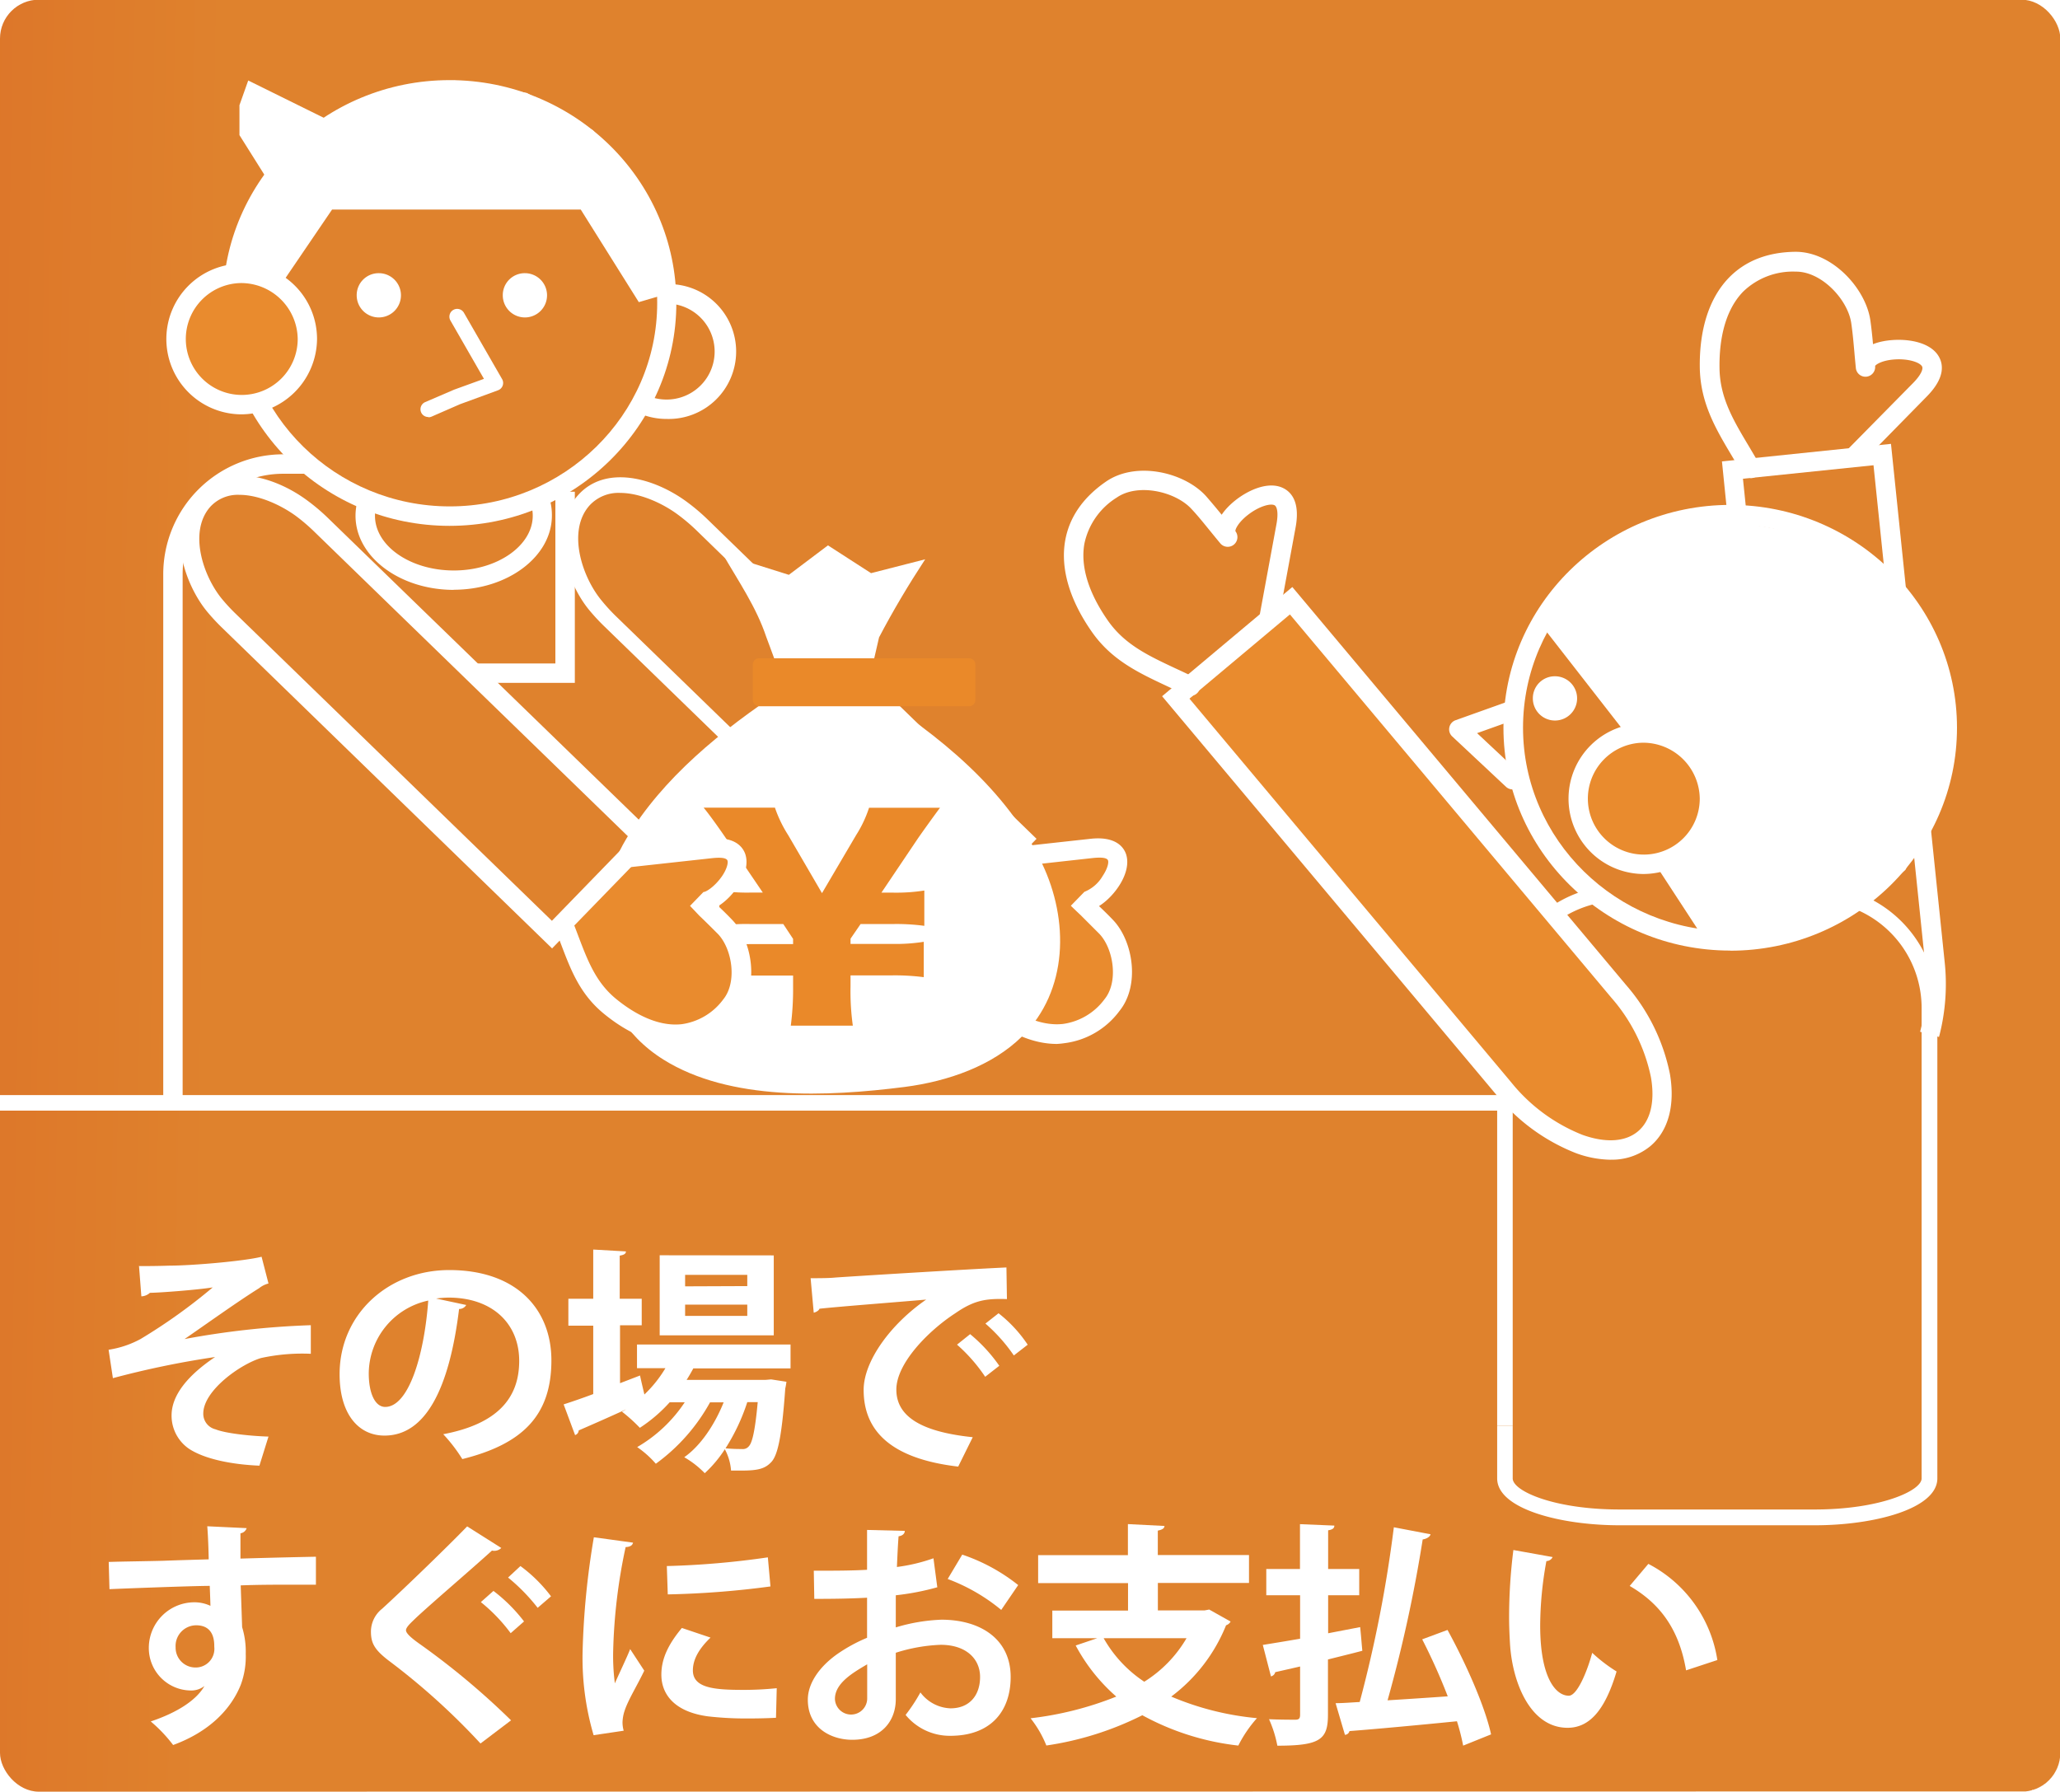
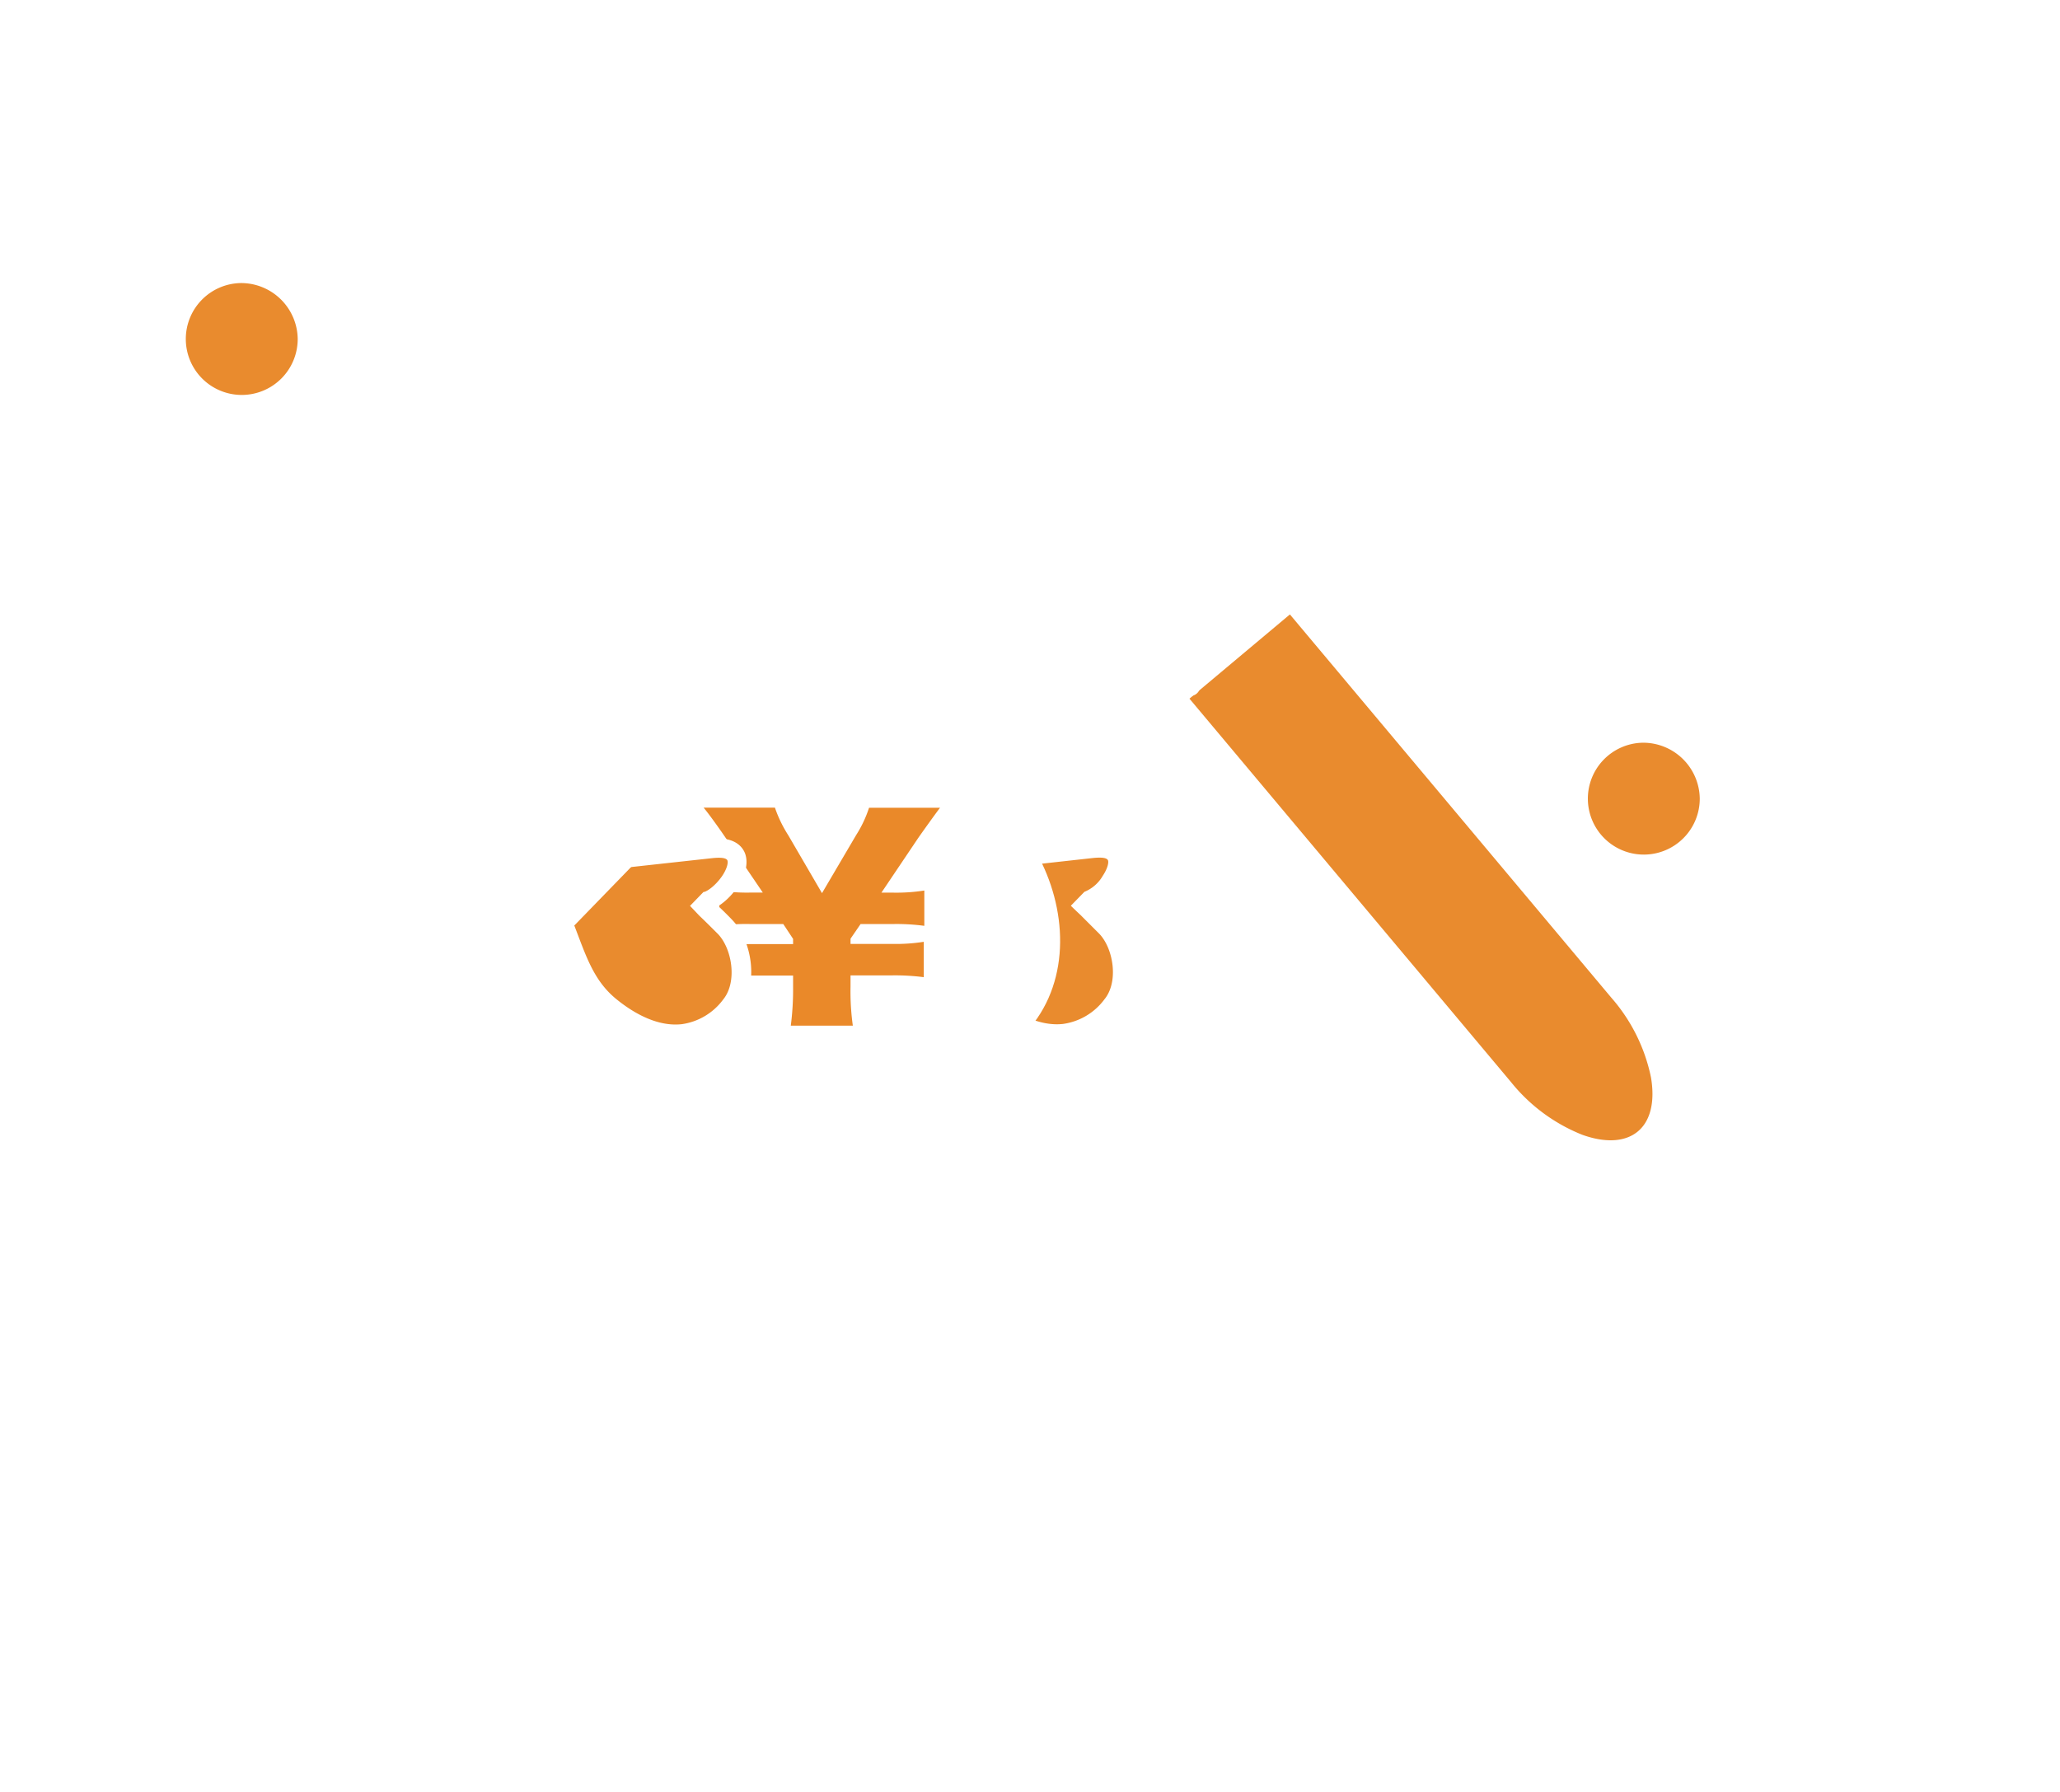
<svg xmlns="http://www.w3.org/2000/svg" xmlns:xlink="http://www.w3.org/1999/xlink" id="0499382c-b989-4595-b8d5-9c64635500e9" data-name="svg2" viewBox="0 0 331.38 288.25">
  <defs>
    <style>.ec19a499-7a48-40f7-9984-f8df1641fce0{fill:none;}.\35 a624668-483e-4b17-9186-6538d13320b3{clip-path:url(#52d2202e-3410-452a-9382-3c74db8f55ff);}.b57716f7-a556-437f-abf5-50f49ba2a50e{clip-path:url(#046b65c8-57b0-4af8-8af7-71260e9912e6);}.\38 ac10394-0c16-4638-a4ec-26cbcc70804c{fill:url(#87a171df-4258-4296-8fd7-ee1cc2c7c28f);}.cc930308-a783-46df-a9b8-f2d41a74f127{fill:#fff;}.\31 c416aa0-b0ba-4c55-9d08-519cce9fe574{clip-path:url(#3143a892-993e-497d-a931-e75378fa5d11);}.d5faaf5d-eb66-4e2b-9e24-52255e619c6e{fill:url(#c5306877-8a67-4d66-9c4b-ee70e00b1ed1);}.\33 7e6c821-700e-4875-9f32-3dde2eafc906{fill:#ea8929;}.d17789ab-57d7-4599-acaa-74cde4da5aa1{clip-path:url(#5b563fb5-7594-48ca-a766-9b28a80cf36f);}.f4301f3c-bf96-4955-b4d1-eff885e323ac{fill:url(#527b3768-ea4a-4b80-b07a-2a89ddaac8f6);}.edfd1ee2-d905-4da4-9c64-c38dc3dccead{clip-path:url(#5eb8c9a2-f89c-4b64-abd8-353a622dd3e6);}.ee85932d-dd1d-4d2c-80be-c436c55ba222{fill:url(#1d418c9a-0f37-4e89-a30d-cc9e35b78080);}.\36 60f11fd-4df2-4684-af46-a29fbf15dc73{clip-path:url(#42a71bb6-23b2-4081-a933-deb9bbe90ea3);}.\37 62e685f-f519-4658-911d-1a66ea218820{fill:url(#22190b27-d247-4398-b65a-e8043578e2ab);}.\35 3a590bc-6491-4704-984f-6d96f3a0e73c{clip-path:url(#50b170a6-b025-4959-995b-2946b7f2bd47);}.c0605412-d482-451d-bdcd-02386b7066d8{fill:url(#d6f83fc0-418e-41c2-b897-65f7d73942f2);}</style>
    <clipPath id="52d2202e-3410-452a-9382-3c74db8f55ff" transform="translate(0 -0.05)">
      <rect class="ec19a499-7a48-40f7-9984-f8df1641fce0" y="0.05" width="331.38" height="288.25" />
    </clipPath>
    <clipPath id="046b65c8-57b0-4af8-8af7-71260e9912e6" transform="translate(0 -0.05)">
-       <rect class="ec19a499-7a48-40f7-9984-f8df1641fce0" width="331.43" height="288.3" rx="6.25" ry="6.25" />
-     </clipPath>
+       </clipPath>
    <linearGradient id="87a171df-4258-4296-8fd7-ee1cc2c7c28f" x1="-370.18" y1="420.03" x2="-369.18" y2="420.03" gradientTransform="matrix(132.74, 1.12, 1.12, -132.74, 48568.81, 56314.88)" gradientUnits="userSpaceOnUse">
      <stop offset="0" stop-color="#d85920" />
      <stop offset="1" stop-color="#df822d" />
    </linearGradient>
    <clipPath id="3143a892-993e-497d-a931-e75378fa5d11" transform="translate(0 -0.05)">
      <path class="ec19a499-7a48-40f7-9984-f8df1641fce0" d="M161.83,138.07l13.75-1.51c9.4-1,.51,10.81-2.29,8.1,1.54,1.5,3.16,2.94,4.65,4.5,2.88,3,3.63,9.24.93,12.57-5.74,7.08-13.29,5.23-19.5.14-4.26-3.49-5.45-8.27-7.52-13.31" />
    </clipPath>
    <linearGradient id="c5306877-8a67-4d66-9c4b-ee70e00b1ed1" x1="-242.99" y1="417.62" x2="-241.99" y2="417.62" gradientTransform="matrix(2.87, 0, 0, -2.87, 712.33, 1349.6)" gradientUnits="userSpaceOnUse">
      <stop offset="0" stop-color="#ea8d2d" />
      <stop offset="0.5" stop-color="#e76d25" />
      <stop offset="1" stop-color="#e98b2e" />
    </linearGradient>
    <clipPath id="5b563fb5-7594-48ca-a766-9b28a80cf36f" transform="translate(0 -0.05)">
      <path class="ec19a499-7a48-40f7-9984-f8df1641fce0" d="M100.58,138.07l13.75-1.51c9.4-1,.5,10.81-2.29,8.1,1.54,1.5,3.16,2.94,4.65,4.5,2.88,3,3.63,9.24.93,12.57-5.74,7.08-13.29,5.23-19.5.14-4.26-3.49-5.45-8.27-7.52-13.31" />
    </clipPath>
    <linearGradient id="527b3768-ea4a-4b80-b07a-2a89ddaac8f6" x1="-242.99" y1="417.62" x2="-241.99" y2="417.62" gradientTransform="matrix(2.87, 0, 0, -2.87, 706.21, 1349.6)" xlink:href="#c5306877-8a67-4d66-9c4b-ee70e00b1ed1" />
    <clipPath id="5eb8c9a2-f89c-4b64-abd8-353a622dd3e6" transform="translate(0 -0.05)">
      <path class="ec19a499-7a48-40f7-9984-f8df1641fce0" d="M207.7,96.69l52.73,62.89c7.33,8.75,9.16,19.4,4.05,23.68s-15.28.63-22.61-8.12l-52.73-62.89,18.56-15.56Z" />
    </clipPath>
    <linearGradient id="1d418c9a-0f37-4e89-a30d-cc9e35b78080" x1="-325.32" y1="420.34" x2="-324.32" y2="420.34" gradientTransform="matrix(7.82, 0, 0, -7.82, 2564.15, 3429.51)" xlink:href="#c5306877-8a67-4d66-9c4b-ee70e00b1ed1" />
    <clipPath id="42a71bb6-23b2-4081-a933-deb9bbe90ea3" transform="translate(0 -0.05)">
      <ellipse class="ec19a499-7a48-40f7-9984-f8df1641fce0" cx="264.24" cy="128.54" rx="10.75" ry="10.56" />
    </clipPath>
    <linearGradient id="22190b27-d247-4398-b65a-e8043578e2ab" x1="-199.57" y1="426.41" x2="-198.57" y2="426.41" gradientTransform="matrix(2.15, 0, 0, -2.15, 454.58, 1045.64)" xlink:href="#c5306877-8a67-4d66-9c4b-ee70e00b1ed1" />
    <clipPath id="50b170a6-b025-4959-995b-2946b7f2bd47" transform="translate(0 -0.05)">
      <ellipse class="ec19a499-7a48-40f7-9984-f8df1641fce0" cx="38.7" cy="54.58" rx="10.75" ry="10.56" />
    </clipPath>
    <linearGradient id="d6f83fc0-418e-41c2-b897-65f7d73942f2" x1="-199.57" y1="457.36" x2="-198.57" y2="457.36" gradientTransform="matrix(2.15, 0, 0, -2.15, 432.03, 1038.25)" xlink:href="#c5306877-8a67-4d66-9c4b-ee70e00b1ed1" />
  </defs>
  <title>tento_step3</title>
  <g id="a9497405-e0c0-4166-8185-bc1a9bd97f38" data-name="g10">
    <g id="ebab2b6f-3737-4568-ab33-6de80b3a7b76" data-name="g12">
      <g class="5a624668-483e-4b17-9186-6538d13320b3">
        <g id="cd9ddefd-84ab-437a-994c-be0abf3d70a1" data-name="g14">
          <g id="ffd88b26-3235-4e40-ba74-293c2f229eae" data-name="g16">
            <g class="b57716f7-a556-437f-abf5-50f49ba2a50e">
              <g id="5e0c8db1-4bb4-409d-9942-d2ceef4b8e58" data-name="g22">
                <path id="0f56ce49-b3e5-4384-9824-f1a9004abda5" data-name="path34" class="8ac10394-0c16-4638-a4ec-26cbcc70804c" d="M5,288.3v-.12H4.5V288H4.13v-.12H3.75v-.12H3.5v-.12H3.25v-.12H3v-.12H2.88v-.12H2.63v-.12H2.5V287H2.38v-.12H2.13v-.12H2v-.12H1.88v-.12H1.75v-.12H1.63v-.12H1.5v-.12H1.38v-.25H1.25v-.12H1.13v-.12H1v-.25H.88v-.13H.75V285H.63v-.25H.5v-.25H.38v-.37H.25v-.37H.13v-.5H0V4.92H.13V4.55H.25V4.17H.38V3.8H.5V3.55H.63V3.3H.75V3H.88V2.8H1V2.67h.13V2.42h.13V2.3h.13V2.17H1.5V2h.13V1.92h.13V1.8h.13V1.67H2V1.55h.13V1.42h.13V1.3h.13V1.17h.25V1h.13V.92H3V.8h.25V.67h.13V.55h.25V.42H4V.3h.38V.17h.38V0H326.63V.17H327V.3h.5V.42h.25V.55H328V.67h.25V.8h.25V.92h.13V1h.25v.13H329V1.3h.13v.13h.13v.13h.25v.13h.13V1.8h.13v.13h.13v.25H330V2.3h.13v.13h.13v.13h.13v.13h.13v.25h.13v.25h.13v.25h.13v.25H331v.25h.13v.5h.13V4.8h.13V283.55h-.12v.38h-.12v.38H331v.38h-.12v.25h-.12V285h-.12v.25h-.12v.25h-.12v.13h-.12v.25h-.12V286H330v.13h-.12v.13h-.12v.25h-.25v.13h-.12v.13h-.12v.13h-.12V287H329v.13h-.25v.13h-.12v.13h-.25v.13h-.25v.13h-.25v.13h-.25v.13h-.37V288h-.37v.13h-.37v.13" transform="translate(0 -0.05)" />
              </g>
            </g>
          </g>
        </g>
        <path id="16e90503-2333-4283-b281-a29a22a1e83e" data-name="path36" class="cc930308-a783-46df-a9b8-f2d41a74f127" d="M22.29,203.74c1.34,0,2.88,0,4.92-.07,3.61,0,12.06-.72,14.87-1.43l1.11,4.3a4,4,0,0,0-1.5.75c-3.38,2.11-8.22,5.58-12,8.19A134.9,134.9,0,0,1,50,213.25l0,4.6a31.21,31.21,0,0,0-8,.68c-3.34,1-9.3,5.24-9.3,8.94A2.57,2.57,0,0,0,34.66,230c1.69.68,5.76,1.09,8.53,1.17l-1.46,4.68c-4.49-.19-8.8-1.06-11.33-2.72a6.46,6.46,0,0,1-2.8-5.36c0-3.36,2.77-6.56,7-9.4a145,145,0,0,0-16.44,3.4l-.69-4.57a15.72,15.72,0,0,0,5.15-1.73,89.37,89.37,0,0,0,11.6-8.3c-2.65.42-8.72.87-10.1.87a2.18,2.18,0,0,1-1.38.57l-.38-4.91" transform="translate(0 -0.05)" />
        <path id="8d1cac58-bbce-4b08-a618-a75b174e18dc" data-name="path40" class="cc930308-a783-46df-a9b8-f2d41a74f127" d="M120.21,225.63a32.15,32.15,0,0,1-3.5,7.43,26.46,26.46,0,0,0,2.65.11,1.22,1.22,0,0,0,1.11-.45c.54-.57,1-2.49,1.42-7.09Zm0-13.88v-1.81h-10v1.81Zm0-4.79v-1.81h-10V207Zm4.26-4.94v12.86H106.12V202Zm2.69,18.18H111.53c-.35.64-.69,1.25-1.08,1.85h12.68l.92-.08,2.46.38a10.82,10.82,0,0,1-.19,1.09c-.54,7.62-1.19,10.68-2.23,11.81s-2.23,1.39-4.88,1.39c-.5,0-1,0-1.61,0a8.53,8.53,0,0,0-1-3.43,19.65,19.65,0,0,1-3.23,3.85,15,15,0,0,0-3.3-2.57c2.65-1.85,4.92-5.28,6.34-8.83h-2.19a30.2,30.2,0,0,1-8.72,9.88,15.87,15.87,0,0,0-3-2.68,23,23,0,0,0,7.65-7.21h-2.42a24.23,24.23,0,0,1-4.8,4.11,26.68,26.68,0,0,0-2.88-2.6,6.53,6.53,0,0,0,.69-.38v0c-2.88,1.32-5.65,2.53-7.65,3.4a.82.82,0,0,1-.58.75l-1.84-4.94c1.31-.42,3-1,4.76-1.66v-11h-4V209h4v-7.92l5.26.3c0,.38-.31.56-1,.68V209h3.54v4.26H99.74v9.32l3.23-1.24c0,.07,0,.15.69,3.06a20.09,20.09,0,0,0,3.38-4.23h-4.57v-3.81h24.7v3.81" transform="translate(0 -0.05)" />
        <path id="0a4d087c-8828-4dc7-bfed-614409f9f6df" data-name="path42" class="cc930308-a783-46df-a9b8-f2d41a74f127" d="M160.63,211.33a21.56,21.56,0,0,1,4.69,5.06l-2.23,1.73a26.83,26.83,0,0,0-4.57-5.13Zm-4.57,3.36a25.39,25.39,0,0,1,4.69,5.09l-2.27,1.77a26.2,26.2,0,0,0-4.53-5.17Zm-25.66-9c1.19,0,3,0,4-.11,4.42-.3,21-1.32,27.5-1.62l.08,5.09c-3.42-.11-5.3.19-8.34,2.3-4.23,2.75-9.45,8-9.45,12.26s3.88,6.79,12.29,7.66L154.14,236c-10.91-1.28-15.21-5.81-15.21-12.34,0-4.6,4.3-10.56,10.06-14.53-4.76.42-13.64,1.09-17.17,1.47-.08.3-.58.57-.92.64l-.5-5.55" transform="translate(0 -0.05)" />
        <path id="79f58655-70af-4766-9375-3ec68a9e94a5" data-name="path44" class="cc930308-a783-46df-a9b8-f2d41a74f127" d="M34.47,265c0-.83,0-3.47-2.92-3.47a3.33,3.33,0,0,0-3.3,3.54,3.19,3.19,0,0,0,3.15,3.25A3,3,0,0,0,34.47,265Zm-17-13.66c2.42-.08,5.8-.11,8.8-.19,1.81-.07,4.53-.15,7.3-.23,0-.57-.08-3.62-.23-5.32l6.34.3a1.22,1.22,0,0,1-1,.83c0,.9,0,2.53,0,4.07,5-.15,10.06-.26,12.14-.3V255c-1.11,0-2.57,0-4.23,0-2.3,0-5,0-7.87.11l.23,6.72a13.37,13.37,0,0,1,.58,4.3,13.06,13.06,0,0,1-.81,5c-1.58,3.92-5.07,7.54-10.87,9.66A23.58,23.58,0,0,0,24.25,277c4.15-1.39,7.3-3.36,8.64-5.7h0a3.45,3.45,0,0,1-2.11.72,6.82,6.82,0,0,1-6.84-6.87,7.34,7.34,0,0,1,7.41-7.32,6.06,6.06,0,0,1,2.5.57c0-.38-.08-2.45-.11-3.21-2.84,0-15.52.49-16.13.53l-.12-4.34" transform="translate(0 -0.05)" />
        <path id="7733311d-752f-4e5d-b777-d70d5158f3da" data-name="path46" class="cc930308-a783-46df-a9b8-f2d41a74f127" d="M83.72,252a23.76,23.76,0,0,1,4.92,4.87l-2.15,1.85a30,30,0,0,0-4.76-4.87Zm-4.34,4a26,26,0,0,1,4.92,4.91l-2.15,1.89a26.83,26.83,0,0,0-4.8-5ZM77.3,280.55a109.77,109.77,0,0,0-14.79-13.35c-2.3-1.77-2.84-2.83-2.84-4.68a4.71,4.71,0,0,1,1.81-3.66c3.84-3.51,10.72-10.19,13.67-13.24l5.49,3.47a1.62,1.62,0,0,1-1.5.42c-3.53,3.21-9,7.85-12.1,10.71-.85.83-1.73,1.58-1.73,2.11s1,1.36,2.34,2.3a121,121,0,0,1,14.56,12.19l-4.92,3.73" transform="translate(0 -0.05)" />
        <path id="456813c6-ae4f-4b15-9d4e-e4422b904e0c" data-name="path48" class="cc930308-a783-46df-a9b8-f2d41a74f127" d="M107.27,252a135.67,135.67,0,0,0,16.25-1.4l.42,4.68a145.28,145.28,0,0,1-16.52,1.28Zm17.56,24.41c-1.42.08-3,.11-4.42.11a53.76,53.76,0,0,1-6.53-.34c-5.34-.72-7.49-3.51-7.49-6.71,0-2.72,1.27-5.06,3.3-7.51l4.61,1.55c-1.73,1.66-2.84,3.4-2.84,5.28,0,2.83,3.46,3.13,8,3.13a51,51,0,0,0,5.49-.27Zm-23-28.18c-.08.42-.42.68-1.19.72a89,89,0,0,0-2,16.6,34,34,0,0,0,.27,5.32c.46-1.09,2-4.3,2.46-5.51l2.27,3.47c-1.27,2.64-2.61,4.72-3.19,6.53a6.41,6.41,0,0,0-.31,1.81,5,5,0,0,0,.19,1.32l-4.84.72a44,44,0,0,1-1.77-13.47,128,128,0,0,1,1.81-18.37l6.34.87" transform="translate(0 -0.05)" />
        <path id="b44c3a2a-d8de-45d8-9918-36e3dacbc805" data-name="path50" class="cc930308-a783-46df-a9b8-f2d41a74f127" d="M161.09,259.08a29.83,29.83,0,0,0-8.64-5l2.34-3.92a29.49,29.49,0,0,1,9,4.9l-2.73,4Zm-21.63,8.75c-2.23,1.32-5.15,3-5.15,5.54a2.59,2.59,0,1,0,5.19-.15c0-.94,0-3.17,0-5.4Zm11.29-12.41a40.76,40.76,0,0,1-6.65,1.28c0,1.77,0,3.58,0,5.17a28.81,28.81,0,0,1,7.34-1.24c6.3,0,11.14,3.13,11.14,9.21,0,5.47-3.15,9.47-9.72,9.47a9.17,9.17,0,0,1-7.18-3.36,27.17,27.17,0,0,0,2.38-3.62,6.3,6.3,0,0,0,4.84,2.56c3.11,0,4.76-2.15,4.76-5.05s-2.23-5.17-6.34-5.17a26.88,26.88,0,0,0-7.22,1.28v7.47c0,3.47-2.27,6.53-7,6.53-3.34,0-7.15-1.85-7.15-6.45,0-2.57,1.77-5.21,4.65-7.28a25.71,25.71,0,0,1,4.88-2.68v-6.45c-2.54.15-5.38.19-8.49.19l-.08-4.53c3.19,0,6,0,8.57-.15v-6.41l6.07.15c0,.45-.38.79-1,.87-.12,1.47-.19,3.21-.27,4.94a28.39,28.39,0,0,0,5.88-1.4l.62,4.68" transform="translate(0 -0.05)" />
        <path id="61f78e64-8cf1-47d0-a44a-71ea61d86c4c" data-name="path52" class="cc930308-a783-46df-a9b8-f2d41a74f127" d="M177.54,263.61a20.47,20.47,0,0,0,6.53,7,20.3,20.3,0,0,0,6.8-7Zm17-4.6,3.42,1.92a1.3,1.3,0,0,1-.73.6A26.83,26.83,0,0,1,188.41,273a46.16,46.16,0,0,0,13.79,3.47,20.33,20.33,0,0,0-3,4.41A41.77,41.77,0,0,1,183.76,276a50.62,50.62,0,0,1-15.44,4.87,17.37,17.37,0,0,0-2.54-4.38A53.56,53.56,0,0,0,179.57,273a29.12,29.12,0,0,1-6.53-8.22l3.46-1.17h-7.22v-4.45h12.18v-4.42H167v-4.49h14.44v-5l5.88.3c0,.38-.35.6-1.07.75v3.93h14.67v4.49H186.26v4.42h7.49l.81-.15" transform="translate(0 -0.05)" />
        <path id="8e0258c6-d339-4eee-9e5d-eb693ba55a9c" data-name="path54" class="cc930308-a783-46df-a9b8-f2d41a74f127" d="M232.86,262.29c2.92,5.32,6,12.22,7,16.79l-4.49,1.81a35.08,35.08,0,0,0-1-3.92c-6.41.64-13,1.25-17.29,1.58a.77.77,0,0,1-.73.6l-1.5-5.09c1.15,0,2.46-.11,3.88-.19a209.79,209.79,0,0,0,5.49-28.11l5.91,1.13c-.12.41-.61.72-1.27.83a226.31,226.31,0,0,1-5.65,25.88c3.07-.19,6.41-.41,9.68-.64a95,95,0,0,0-4.11-9.17l4.07-1.51Zm-19.25.53,5.19-1c.15,1.4.23,2.6.35,3.81-1.84.49-3.73.94-5.53,1.4v8.87c0,4-1.23,5-8.14,5a18.81,18.81,0,0,0-1.34-4.26c1.73.08,3.61.08,4.23.08s.77-.23.77-.83v-7.73l-4,.91a.9.9,0,0,1-.69.68l-1.31-5.06c1.61-.26,3.69-.6,6-1V256.7H203.7v-4.23h5.42v-7.21l5.53.23c0,.41-.27.64-1,.76v6.22h5v4.23h-5v6.11" transform="translate(0 -0.05)" />
        <path id="26086093-431b-43cc-8832-e315b9dcc367" data-name="path56" class="cc930308-a783-46df-a9b8-f2d41a74f127" d="M271.23,268.78c-1.15-6.79-4.34-10.83-9.07-13.58l3-3.55a21,21,0,0,1,11.1,15.47Zm-21.47-18.22a1.14,1.14,0,0,1-1,.64,58.19,58.19,0,0,0-1,10.38c0,8.3,2.46,11.28,4.61,11.28,1.31,0,2.92-3.77,3.76-6.9a25.1,25.1,0,0,0,3.92,3c-1.84,6.19-4.34,9.06-7.88,9.06-6,0-8.87-7.28-9.26-13.43-.08-1.36-.15-2.83-.15-4.38a86.52,86.52,0,0,1,.69-10.79l6.3,1.13" transform="translate(0 -0.05)" />
        <path id="3ca82f21-ca3f-4433-b5a9-f0969dbc8fc8" data-name="path58" class="cc930308-a783-46df-a9b8-f2d41a74f127" d="M0,178.73H250.89v-2.5H0Z" transform="translate(0 -0.05)" />
        <path id="fb50d2cf-9f51-41b4-bf15-afd8b5e1805f" data-name="path38" class="cc930308-a783-46df-a9b8-f2d41a74f127" d="M68.89,209.29A12.08,12.08,0,0,0,59.32,221c0,3.17,1,5.4,2.65,5.4C65.74,226.38,68.24,218.12,68.89,209.29ZM75,210a1.28,1.28,0,0,1-1.15.64c-1.58,12.9-5.42,20.37-12,20.37-4.19,0-7.22-3.47-7.22-9.88,0-9.66,7.84-16.75,17.63-16.75,10.87,0,16.44,6.34,16.44,14.53,0,8.87-4.65,13.47-14.33,15.88a25.24,25.24,0,0,0-3.07-4C80,229.14,83.52,225,83.52,219s-4.3-10.19-11.37-10.19a16.53,16.53,0,0,0-2,.15L75,210" transform="translate(0 -0.05)" />
        <path id="d70bb264-9c5f-4715-abd2-7c98f7b97a00" data-name="path62" class="cc930308-a783-46df-a9b8-f2d41a74f127" d="M107.24,67.45a11.06,11.06,0,0,1-4.8-1.08l1.35-2.82a8,8,0,0,0,3.45.78,7.72,7.72,0,1,0,0-15.44V45.76a10.85,10.85,0,1,1,0,21.69" transform="translate(0 -0.05)" />
        <path id="2477b948-0947-4873-85c2-bcac110472f0" data-name="path60" class="cc930308-a783-46df-a9b8-f2d41a74f127" d="M72.32,16.07C53.93,16.07,39,30.75,39,48.79s15,32.73,33.36,32.73,33.36-14.68,33.36-32.73S90.71,16.07,72.32,16.07Zm0,68.58c-20.12,0-36.48-16.08-36.48-35.85S52.2,12.94,72.32,12.94,108.8,29,108.8,48.79,92.44,84.65,72.32,84.65" transform="translate(0 -0.05)" />
        <path id="c69fc591-5028-4ad5-880c-0cc742c30e2a" data-name="path64" class="cc930308-a783-46df-a9b8-f2d41a74f127" d="M80.88,47.52A3.56,3.56,0,1,0,84.44,44a3.53,3.53,0,0,0-3.56,3.5" transform="translate(0 -0.05)" />
        <path id="ca488148-496b-446d-9c3b-d7fefa5e3648" data-name="path66" class="cc930308-a783-46df-a9b8-f2d41a74f127" d="M57.38,47.52A3.56,3.56,0,1,0,60.94,44a3.53,3.53,0,0,0-3.56,3.5" transform="translate(0 -0.05)" />
        <path id="5821c3d4-3cce-4669-a6f6-deaa9495d91c" data-name="path68" class="cc930308-a783-46df-a9b8-f2d41a74f127" d="M68.89,67.14a1.25,1.25,0,0,1-.49-2.4l4.65-2L77.85,61l-5.39-9.38a1.25,1.25,0,0,1,2.17-1.25l6.14,10.67a1.25,1.25,0,0,1-.66,1.8L74,65.08l-4.58,2a1.24,1.24,0,0,1-.49.1" transform="translate(0 -0.05)" />
        <path id="8e4c8846-8dbe-497c-bb34-6a64d73dc9df" data-name="path70" class="cc930308-a783-46df-a9b8-f2d41a74f127" d="M73,94.95c-8.72,0-15.81-5.35-15.81-11.93a9.26,9.26,0,0,1,.16-1.69,1.56,1.56,0,0,1,3.07.57,6.14,6.14,0,0,0-.1,1.12c0,4.86,5.69,8.81,12.69,8.81s12.69-4,12.69-8.81a6.18,6.18,0,0,0-.38-2.12,1.56,1.56,0,1,1,2.94-1.07A9.31,9.31,0,0,1,88.78,83c0,6.58-7.09,11.93-15.81,11.93" transform="translate(0 -0.05)" />
        <path id="8e66a46f-25e7-443e-b0b4-843626e37d7d" data-name="path72" class="cc930308-a783-46df-a9b8-f2d41a74f127" d="M29.38,177.11H26.26V92.41A19.3,19.3,0,0,1,45.53,73.14h3.56v3.13H45.53A16.17,16.17,0,0,0,29.38,92.41v84.7" transform="translate(0 -0.05)" />
-         <path id="7f305b37-5eee-4292-b4ab-52b8c2a389a2" data-name="path74" class="cc930308-a783-46df-a9b8-f2d41a74f127" d="M92.46,109.91H76.23v-3.12H89.34V79.16h3.13v30.75" transform="translate(0 -0.05)" />
        <path id="d72c098e-4199-4e98-9f6b-3fa6655ebb0d" data-name="path76" class="cc930308-a783-46df-a9b8-f2d41a74f127" d="M102.75,48.64,93.42,33.76h-40L43.28,48.67l-4.15-2.41H37.69l1.75-7.93,3.82-9-4.74-7.54,0-4.82L39.93,13l13,6.42L61.32,15l11.76-2,11.67,2,10.62,6,6.23,6.71,4.92,9.94,1.54,9.45-5.31,1.56" transform="translate(0 -0.05)" />
        <g id="8a22533e-7a91-4eb7-bea1-7feba0a51e43" data-name="g78">
          <g class="1c416aa0-b0ba-4c55-9d08-519cce9fe574">
            <g id="0b1d0830-12d9-4d60-9cb6-4aa6aeff9582" data-name="g80">
              <path id="bcb508fe-7edb-4719-9951-7b751f53f48d" data-name="path94" class="d5faaf5d-eb66-4e2b-9e24-52255e619c6e" d="M161.83,138.07l13.75-1.51c9.4-1,.51,10.81-2.29,8.1,1.54,1.5,3.16,2.94,4.65,4.5,2.88,3,3.63,9.24.93,12.57-5.74,7.08-13.29,5.23-19.5.14-4.26-3.49-5.45-8.27-7.52-13.31" transform="translate(0 -0.05)" />
            </g>
          </g>
        </g>
        <path id="30732ede-1505-4b19-bc0e-1c1bf893e86c" data-name="path96" class="cc930308-a783-46df-a9b8-f2d41a74f127" d="M170,168c-3.72,0-7.71-1.67-11.61-4.87S153,156,151.44,151.8c-.33-.87-.67-1.75-1-2.65l2.89-1.19c.38.91.72,1.82,1.07,2.72,1.52,4,2.83,7.38,6,10,2.57,2.11,6.49,4.53,10.55,4.11a10,10,0,0,0,6.74-4c2.27-2.8,1.43-8.12-.85-10.51-1-1-2-2-3-3-.53-.5-1.06-1-1.58-1.51l2.18-2.24h0a6,6,0,0,0,2.95-2.57c.85-1.28,1-2.26.82-2.55s-.76-.49-2.41-.32L162,139.62l-.34-3.11L175.4,135c4.07-.45,5.34,1.33,5.73,2.43,1,2.95-1.83,6.78-4.21,8.31l-.13.08c.77.73,1.54,1.48,2.28,2.26,3.21,3.38,4.36,10.5,1,14.63a13,13,0,0,1-8.85,5.17A11.84,11.84,0,0,1,170,168" transform="translate(0 -0.05)" />
        <path id="71099d6a-deec-4d6e-8737-772b563be580" data-name="path100" class="cc930308-a783-46df-a9b8-f2d41a74f127" d="M125.93,111c-9.93,6.57-19.32,14.21-25.15,23.94-6.66,11.13-6.91,27.52,5.93,35.57,10.69,6.7,26.31,6,38.82,4.41,7.08-.92,14.12-3.44,18.85-8.1,7.5-7.39,7.6-18.77,3.24-27.86-5.68-11.85-16.47-20.65-28.14-28l1.93-8.37c2.27-4.33,4.72-8.43,7.42-12.56l-8.71,2.23-6.93-4.47-6.29,4.74-10.64-3.35c2.56,4.43,5.4,8.54,7,13.33.25.77,3.18,8.11,2.68,8.44" transform="translate(0 -0.05)" />
-         <path id="421d6158-2e8b-44a6-a553-eb16abd56328" data-name="path98" class="cc930308-a783-46df-a9b8-f2d41a74f127" d="M99.76,79.35a6.32,6.32,0,0,0-4.91,2c-3.67,4.09-1.23,11.52,1.93,15.32A29.82,29.82,0,0,0,98.89,99L150,148.63l13.17-13.56L112.06,85.4A29.64,29.64,0,0,0,109,82.81c-2.37-1.75-6-3.46-9.25-3.46Zm50.33,72.82L97.15,100.76a32.52,32.52,0,0,1-2.29-2.47C91.25,94,88.16,85.07,93,79.7c4.37-4.88,12.14-2.85,17.5,1.1h0a32,32,0,0,1,3.32,2.81L166.74,135l-16.65,17.15" transform="translate(0 -0.05)" />
-         <path id="3e6a6eeb-eff2-463e-8a46-bf6184258bf6" data-name="path102" class="37e6c821-700e-4875-9f32-3dde2eafc906" d="M155.9,113.67H122.1a1,1,0,0,1-1-1v-5.71a1,1,0,0,1,1-1h33.8a1,1,0,0,1,1,1v5.71a1,1,0,0,1-1,1" transform="translate(0 -0.05)" />
        <path id="047ab04c-33c0-4a3b-8bb2-40271129f0c9" data-name="path104" class="37e6c821-700e-4875-9f32-3dde2eafc906" d="M127.21,165.07a45.84,45.84,0,0,0,.37-6.28V157h-7a33.72,33.72,0,0,0-5,.29v-5.69a27.34,27.34,0,0,0,5,.34h7v-.84L126,148.71h-5.29a30.7,30.7,0,0,0-5,.29v-5.69a28,28,0,0,0,5,.34h2l-5.81-8.56c-1-1.48-2.79-4-3.71-5.1h11.47a20.36,20.36,0,0,0,2.14,4.43l5.43,9.32,5.48-9.32A19.22,19.22,0,0,0,139.8,130h11.42c-.84,1.1-3.25,4.47-3.67,5.1l-5.76,8.56h1.9a29.1,29.1,0,0,0,5-.34V149a33.87,33.87,0,0,0-5-.29h-5.25l-1.62,2.36v.84h6.78a28.76,28.76,0,0,0,5-.34v5.69a36.5,36.5,0,0,0-5-.29h-6.78v1.81a39.58,39.58,0,0,0,.37,6.28h-10" transform="translate(0 -0.05)" />
        <g id="d09b49d7-7d11-48fe-9117-253f024c8bd0" data-name="g106">
          <g class="d17789ab-57d7-4599-acaa-74cde4da5aa1">
            <g id="b3768cad-5f7e-40ff-8a3b-a11895d6884f" data-name="g108">
              <path id="5b5f093f-02fd-40cd-8c2a-32cc1583b4d7" data-name="path122" class="f4301f3c-bf96-4955-b4d1-eff885e323ac" d="M100.58,138.07l13.75-1.51c9.4-1,.5,10.81-2.29,8.1,1.54,1.5,3.16,2.94,4.65,4.5,2.88,3,3.63,9.24.93,12.57-5.74,7.08-13.29,5.23-19.5.14-4.26-3.49-5.45-8.27-7.52-13.31" transform="translate(0 -0.05)" />
            </g>
          </g>
        </g>
        <path id="7ce198c6-2cd4-4bfd-84d0-4804cae9b465" data-name="path124" class="cc930308-a783-46df-a9b8-f2d41a74f127" d="M108.74,168c-3.72,0-7.71-1.67-11.61-4.87S91.79,156,90.19,151.8c-.33-.87-.67-1.75-1-2.65L92,148c.38.91.72,1.82,1.06,2.72,1.52,4,2.83,7.38,6,10,2.57,2.11,6.48,4.53,10.55,4.11a10,10,0,0,0,6.74-4c2.27-2.8,1.43-8.12-.85-10.51-1-1-2-2-3-2.95L111,145.79h0l2.17-2.24c.29.06,1.76-.77,3-2.57.86-1.28,1-2.26.82-2.55s-.77-.49-2.41-.32l-13.75,1.51-.34-3.11L114.15,135c4.07-.45,5.34,1.33,5.73,2.43,1,2.95-1.83,6.78-4.21,8.31l-.13.08c.77.73,1.54,1.48,2.28,2.26,3.21,3.38,4.36,10.5,1,14.63a13,13,0,0,1-8.85,5.17,11.87,11.87,0,0,1-1.23.06" transform="translate(0 -0.05)" />
        <path id="93e5ada6-955b-47b7-99ff-9f6438b11379" data-name="path128" class="cc930308-a783-46df-a9b8-f2d41a74f127" d="M246.58,112.35a3.56,3.56,0,1,0,3.56-3.5,3.53,3.53,0,0,0-3.56,3.5" transform="translate(0 -0.05)" />
        <path id="5638b508-1190-4d63-a418-bb739f5d6e9c" data-name="path126" class="cc930308-a783-46df-a9b8-f2d41a74f127" d="M278.33,84.4C259.94,84.4,245,99.08,245,117.12s15,32.73,33.36,32.73,33.36-14.68,33.36-32.73S296.72,84.4,278.33,84.4Zm0,68.58c-20.12,0-36.48-16.08-36.48-35.85s16.37-35.85,36.48-35.85,36.48,16.08,36.48,35.85S298.45,153,278.33,153" transform="translate(0 -0.05)" />
        <path id="6846e405-b8f8-46b9-8ebe-eea73a344f20" data-name="path130" class="cc930308-a783-46df-a9b8-f2d41a74f127" d="M291.91,245.44H260.55c-9.55,0-19.71-2.64-19.71-7.54v-8.48h2.5v8.48c0,2.05,6.7,5,17.21,5h31.36c10.51,0,17.21-3,17.21-5V162.21a17.21,17.21,0,0,0-10.61-15.88l1-2.3a19.7,19.7,0,0,1,12.14,18.19V237.9c0,4.89-10.15,7.54-19.71,7.54" transform="translate(0 -0.05)" />
        <path id="6b8cb6e8-44a4-4cb3-899f-316c9806f1e0" data-name="path132" class="cc930308-a783-46df-a9b8-f2d41a74f127" d="M243.34,229.42h-2.5V162.21a19.8,19.8,0,0,1,15.73-19.3l.51,2.45a17.29,17.29,0,0,0-13.74,16.85v67.21" transform="translate(0 -0.05)" />
        <path id="334ab039-a823-44b3-8822-6fa2f67213e6" data-name="path134" class="cc930308-a783-46df-a9b8-f2d41a74f127" d="M243.33,127.05a1.55,1.55,0,0,1-1.07-.42l-8.65-8.1a1.56,1.56,0,0,1,.54-2.61l8.74-3.12a1.56,1.56,0,0,1,1.05,2.94L237.61,118l6.78,6.35a1.56,1.56,0,0,1-1.07,2.7" transform="translate(0 -0.05)" />
        <path id="0e10de5a-e3df-4f0d-839f-6d1c6bdf7300" data-name="path136" class="cc930308-a783-46df-a9b8-f2d41a74f127" d="M247.63,100.2l15,19.26v14.05l11.48,17.59,15-1.32,12.92-6,4.48-3.78,5.66-11.44v-6.46l.71-13.22-9.67-15.59-5.69-4.15c-3.27-2.38-7-3.1-10.84-3.84-6.46-1.24-13.35-2.49-19.45.55-4,2-10.48,3.53-13.39,7l-6.22,7.38" transform="translate(0 -0.05)" />
        <g id="df31ca54-66c3-45e3-900e-3536e149c559" data-name="g138">
          <g class="edfd1ee2-d905-4da4-9c64-c38dc3dccead">
            <g id="06cfea88-3b16-4218-b433-3df07105749b" data-name="g140">
              <path id="524a22a6-a29f-4bbd-8bd7-225db30014e3" data-name="path154" class="ee85932d-dd1d-4d2c-80be-c436c55ba222" d="M207.7,96.69l52.73,62.89c7.33,8.75,9.16,19.4,4.05,23.68s-15.28.63-22.61-8.12l-52.73-62.89,18.56-15.56" transform="translate(0 -0.05)" />
            </g>
          </g>
        </g>
        <path id="0e10c45c-6dc0-43fd-a22a-51ec3fa1ceea" data-name="path158" class="cc930308-a783-46df-a9b8-f2d41a74f127" d="M191.36,112a1.56,1.56,0,0,1-.7-.16c-1-.49-1.95-.94-2.9-1.39-4.58-2.15-8.9-4.17-12.08-8.69-3.62-5.15-5.12-10.25-4.33-14.74.66-3.72,2.84-6.9,6.48-9.43C182.68,74.16,190.5,76,194,79.86c.87,1,1.71,2,2.52,3l.26-.36c1.92-2.56,6.46-5.32,9.48-4,1.41.62,2.93,2.24,2.15,6.43l-2.84,15.39-3.07-.57,2.84-15.39c.34-1.86.07-2.76-.27-3-.64-.39-2.54.13-4.33,1.53-1.59,1.24-2.08,2.38-2,2.63a1.56,1.56,0,0,1-2.39,2c-.53-.63-1.05-1.27-1.57-1.91-1-1.22-2-2.49-3.09-3.65-2.57-2.83-8.63-4.24-12.06-1.85a11.49,11.49,0,0,0-5.19,7.41c-.82,4.62,1.62,9.29,3.8,12.4,2.7,3.84,6.48,5.61,10.85,7.66,1,.46,2,.93,3,1.42a1.56,1.56,0,0,1-.7,3" transform="translate(0 -0.05)" />
        <path id="dae767ee-14fb-4ba0-8a53-db57ff65456a" data-name="path156" class="cc930308-a783-46df-a9b8-f2d41a74f127" d="M191.34,112.45l51.73,61.69a28,28,0,0,0,11.47,8.48c3.74,1.34,6.91,1.15,8.94-.55s2.77-4.79,2.1-8.7a28,28,0,0,0-6.35-12.78L207.5,98.9l-16.16,13.55Zm67.76,74.18a16.75,16.75,0,0,1-5.61-1.07,31.11,31.11,0,0,1-12.81-9.41l-53.74-64.09,20.95-17.57,53.74,64.09a31.14,31.14,0,0,1,7,14.25c.86,5.06-.26,9.19-3.17,11.63a9.7,9.7,0,0,1-6.39,2.16" transform="translate(0 -0.05)" />
        <path id="2d2f0cd2-e7d4-4bd3-95d0-1adf9417d253" data-name="path160" class="cc930308-a783-46df-a9b8-f2d41a74f127" d="M311.88,166.87l-3-.83a30.33,30.33,0,0,0,.8-11.06l-8.3-80.08-21,2.17,3,29.16-3.11.32L277,74.28l27.19-2.82,8.62,83.19a33.48,33.48,0,0,1-.89,12.22" transform="translate(0 -0.05)" />
        <path id="018afd54-5848-4cdb-9a41-468e762b5621" data-name="path162" class="cc930308-a783-46df-a9b8-f2d41a74f127" d="M281.57,76.94a1.56,1.56,0,0,1-1.36-.79c-.54-1-1.09-1.87-1.63-2.78-2.59-4.34-5-8.44-5.14-14-.12-6.29,1.5-11.35,4.67-14.63,2.63-2.71,6.21-4.12,10.65-4.18h.11c5.86,0,11.24,5.87,12,11,.18,1.29.32,2.59.43,3.86l.41-.15c3-1,8.33-.79,10.09,2,.82,1.3,1.17,3.49-1.82,6.54L299,75l-2.23-2.19,11-11.16c1.32-1.35,1.6-2.25,1.44-2.61-.32-.68-2.18-1.32-4.45-1.16-2,.14-3,.81-3.12,1.05a1.57,1.57,0,0,1-1.39,1.72,1.55,1.55,0,0,1-1.71-1.39h0c-.08-.82-.16-1.64-.23-2.47-.14-1.57-.28-3.19-.51-4.75-.54-3.76-4.73-8.29-8.88-8.29h-.07a11.49,11.49,0,0,0-8.45,3.23c-3.26,3.37-3.86,8.6-3.79,12.4.09,4.7,2.22,8.28,4.7,12.43.55.93,1.11,1.87,1.67,2.84a1.56,1.56,0,0,1-1.36,2.33" transform="translate(0 -0.05)" />
        <g id="fa0d2121-4fe5-4c5f-92e2-bf17e98b3b58" data-name="g164">
          <g class="660f11fd-4df2-4684-af46-a29fbf15dc73">
            <g id="96e39709-11d8-4630-a337-8b1ababe87d3" data-name="g166">
              <path id="f74f0b4c-274b-45bb-8a53-c3785a8b29f7" data-name="path180" class="762e685f-f519-4658-911d-1a66ea218820" d="M275,128.54A10.76,10.76,0,1,1,264.24,118,10.66,10.66,0,0,1,275,128.54" transform="translate(0 -0.05)" />
            </g>
          </g>
        </g>
        <g id="7351fcc6-ff12-4d9d-b799-cd0f2ffc1554" data-name="g184">
          <g class="53a590bc-6491-4704-984f-6d96f3a0e73c">
            <g id="5c016f95-efbf-4d5b-a80f-0d729a42cc03" data-name="g186">
              <path id="9b181190-4565-4e00-b7cd-00144af4f9e0" data-name="path200" class="c0605412-d482-451d-bdcd-02386b7066d8" d="M49.45,54.58A10.76,10.76,0,1,1,38.7,44,10.66,10.66,0,0,1,49.45,54.58" transform="translate(0 -0.05)" />
            </g>
          </g>
        </g>
        <path id="f6ae5fcd-8812-4613-a75c-7fbac31ab0c8" data-name="path182" class="cc930308-a783-46df-a9b8-f2d41a74f127" d="M264.24,119.54a9,9,0,1,0,9.19,9A9.11,9.11,0,0,0,264.24,119.54Zm0,21.12a12.12,12.12,0,1,1,12.32-12.12,12.23,12.23,0,0,1-12.32,12.12" transform="translate(0 -0.05)" />
        <path id="8fe054a6-3485-4b07-a58d-82034ab8196d" data-name="path204" class="cc930308-a783-46df-a9b8-f2d41a74f127" d="M38.51,79.66a6,6,0,0,0-4.68,1.92c-3.55,4-1.16,11.2,1.94,14.91a29.45,29.45,0,0,0,2.09,2.25l50.92,49.45,12.73-13.11L50.6,85.63a29.43,29.43,0,0,0-3-2.57h0C45.24,81.34,41.68,79.66,38.51,79.66Zm50.33,73L35.68,101a32.52,32.52,0,0,1-2.31-2.49c-3.68-4.4-6.81-13.49-1.87-19,4.51-5,12.45-3,17.92,1.05h0a32.29,32.29,0,0,1,3.35,2.84L105.93,135l-17.09,17.6" transform="translate(0 -0.05)" />
        <path id="e426a957-8540-486f-be10-f4b84d0f9d60" data-name="path202" class="cc930308-a783-46df-a9b8-f2d41a74f127" d="M38.7,45.59a9,9,0,1,0,9.19,9A9.11,9.11,0,0,0,38.7,45.59Zm0,21.12A12.12,12.12,0,1,1,51,54.58,12.23,12.23,0,0,1,38.7,66.71" transform="translate(0 -0.05)" />
      </g>
    </g>
  </g>
</svg>